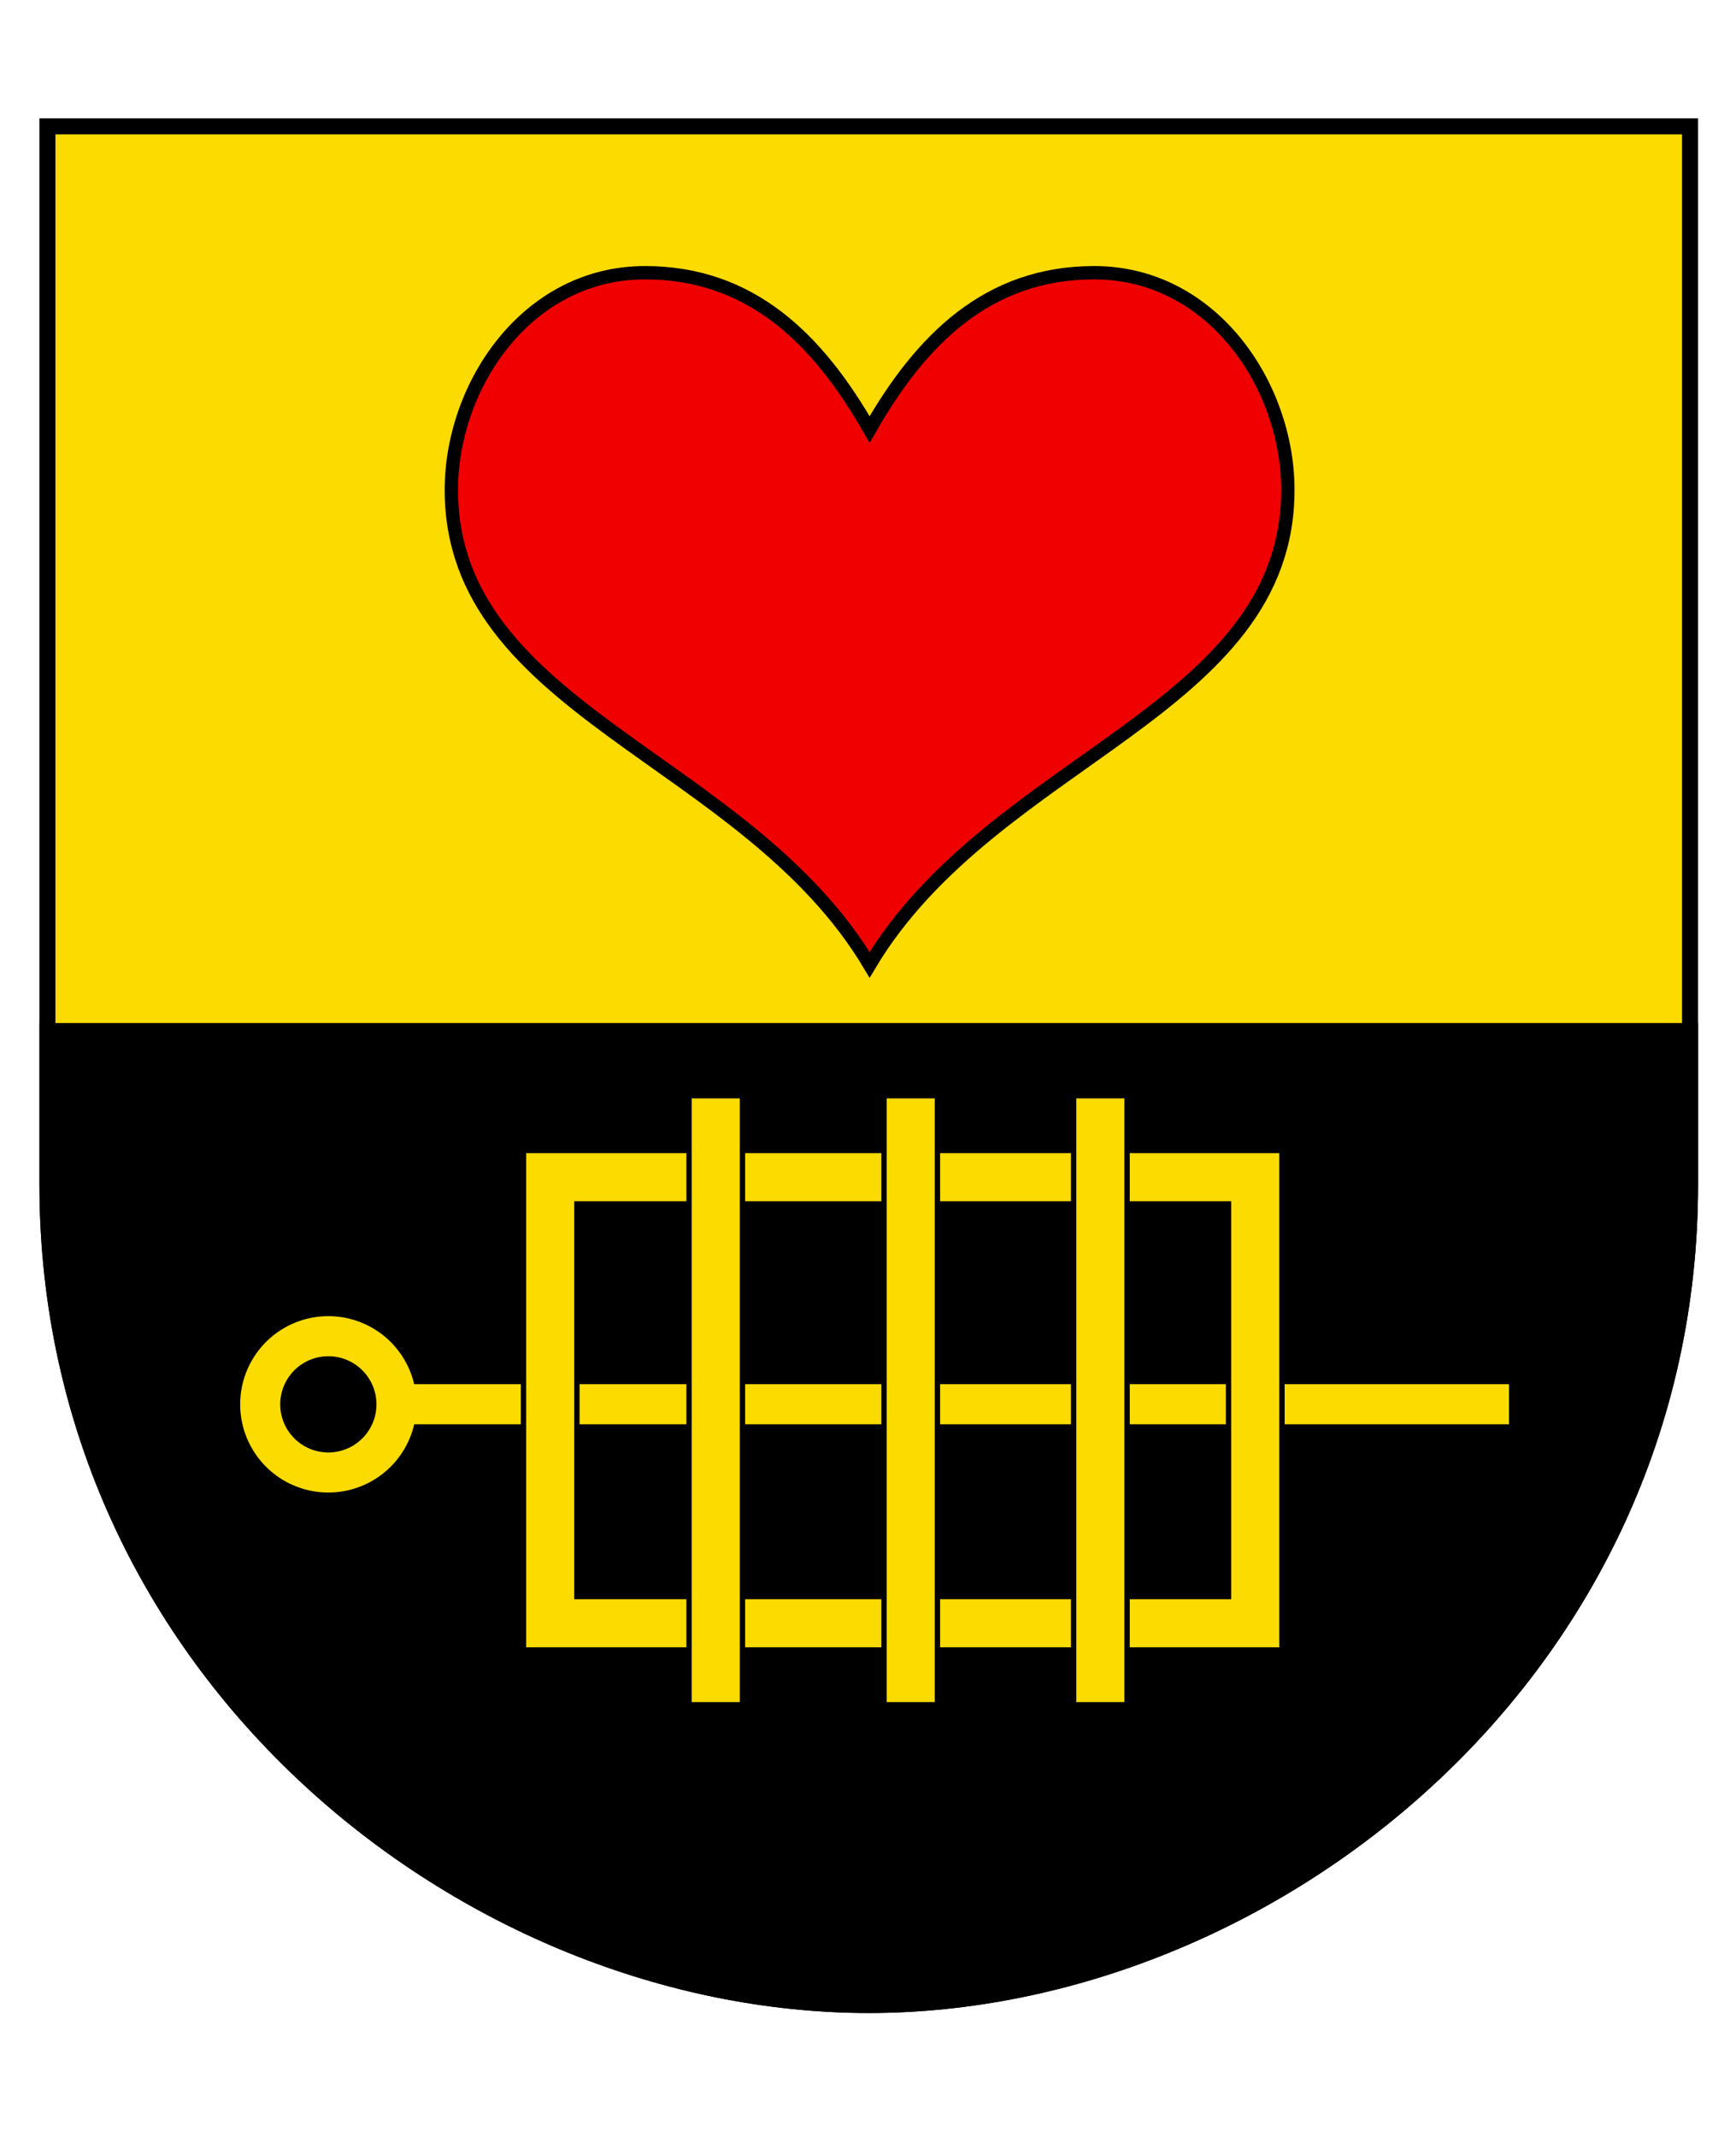
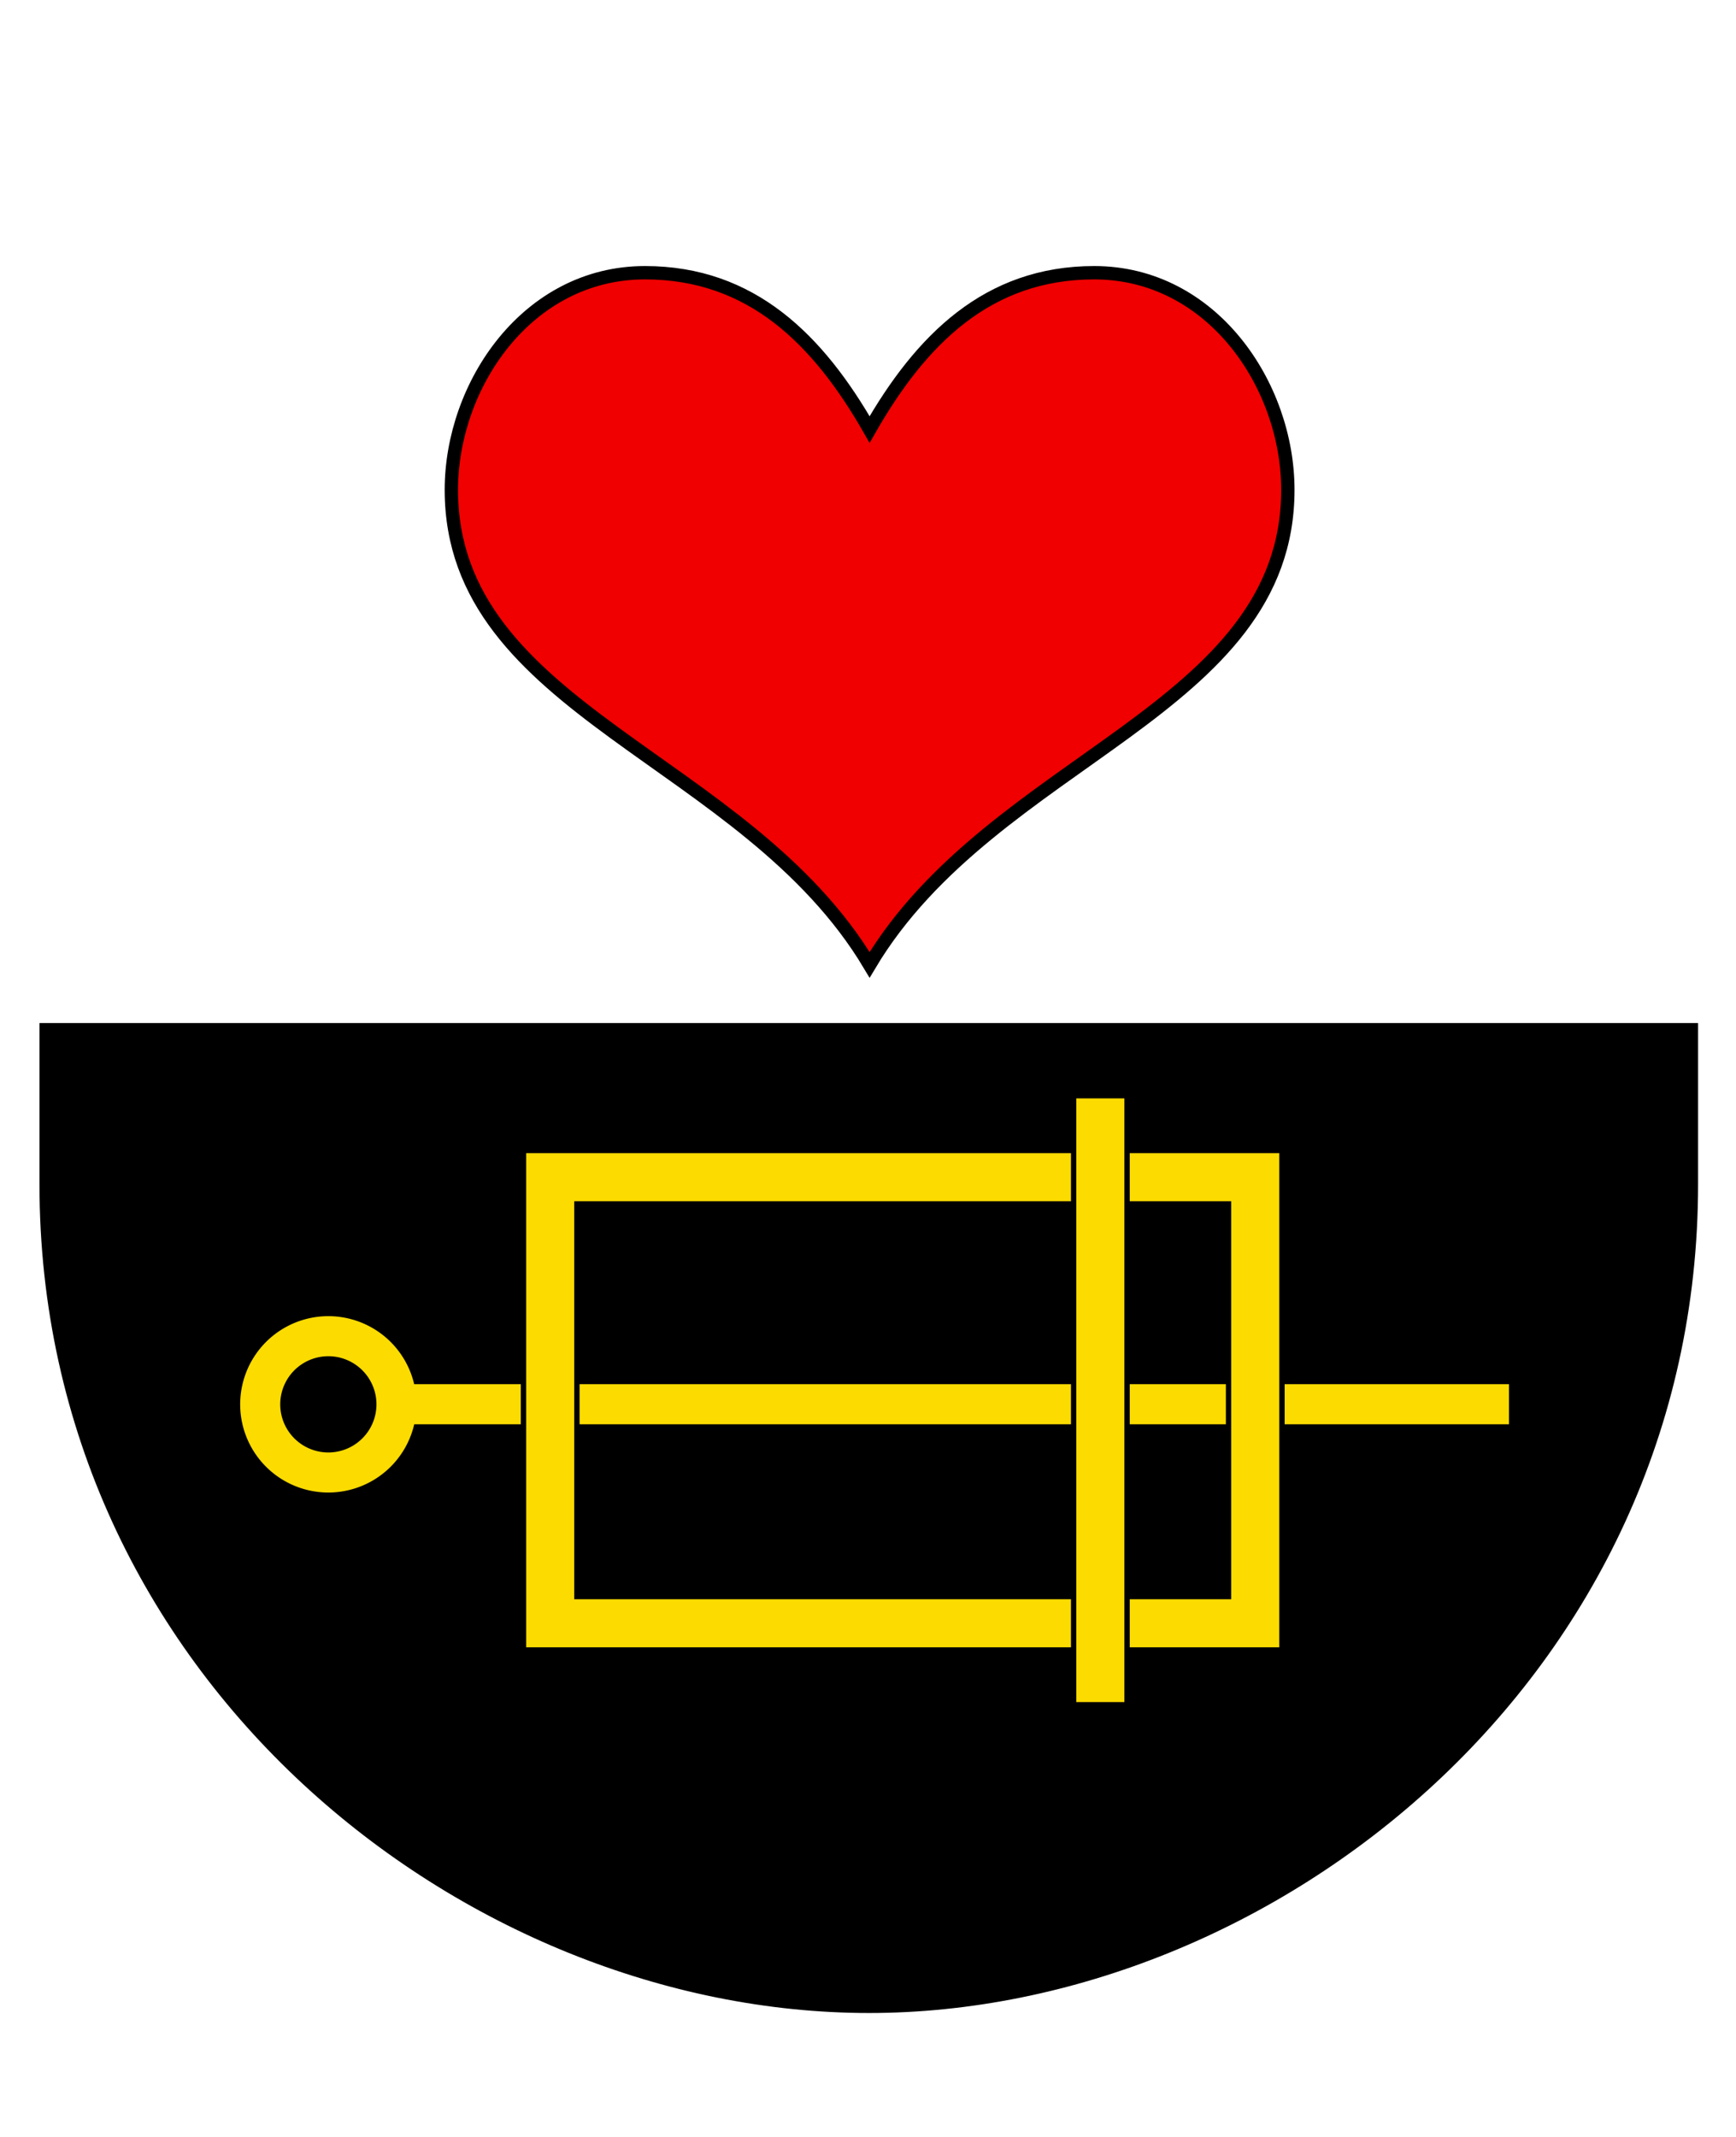
<svg xmlns="http://www.w3.org/2000/svg" version="1.1" width="650" height="800" id="svg2">
  <defs id="defs4" />
-   <path d="m 17.75,47.3 0,396 c 0,183 157.55,307.3 307.55,307.3 149.5,0 307.5,-124.3 307.5,-307.3 l 0,-396 z" id="path4841-3" style="fill:#fcdb00;fill-opacity:1;stroke:#000000;stroke-width:6;stroke-linecap:butt;stroke-linejoin:miter;stroke-miterlimit:4;stroke-opacity:1;stroke-dasharray:none" />
  <g transform="matrix(3.87,0,0,2.615,-1593,-904.1)" id="g4911-7-0" style="fill:#ff0000;stroke:none" />
  <path d="m 241.5,102.1 c -44.1,0 -72.5,42.1 -72.5,81.3 0,82.8 110.3,100.2 156.6,177.8 46.3,-77.6 156.6,-95 156.6,-177.8 0,-39.2 -28.4,-81.3 -72.5,-81.3 -39.9,0 -64.9,25.1 -84.1,58.7 -19.2,-33.6 -44.2,-58.7 -84.1,-58.7 z" id="path4072-3" style="fill:#f00000;fill-opacity:1;stroke:#000000;stroke-width:5;stroke-linecap:butt;stroke-linejoin:miter;stroke-miterlimit:4;stroke-opacity:1;stroke-dasharray:none" />
  <path d="m 17.78,386 0,57.3 c 0,183 157.62,307.3 307.62,307.3 149.5,0 307.4,-124.3 307.4,-307.3 l 0,-57.3 -615.02,0 z" id="path4841-3-0" style="fill:#000000;stroke:#000000;stroke-width:6;stroke-linecap:butt;stroke-linejoin:miter;stroke-miterlimit:4;stroke-opacity:1;stroke-dasharray:none" />
  <path d="m 145,526 a 24,24 0 1 1 -48,0 24,24 0 1 1 48,0 z" transform="matrix(1.063,0,0,1.063,-5.683,-33.4)" id="path4115" style="fill:none;stroke:#fcdb00;stroke-width:14.111;stroke-linecap:butt;stroke-linejoin:miter;stroke-miterlimit:4;stroke-opacity:1;stroke-dasharray:none;stroke-dashoffset:0" />
  <path d="m 148,525.7 417,0" id="path4117" style="fill:none;stroke:#fcdb00;stroke-width:15;stroke-linecap:butt;stroke-linejoin:miter;stroke-miterlimit:4;stroke-opacity:1;stroke-dasharray:none" />
  <path d="m 196,430.7 0,10 0,167 0,10 10,0 264,0 10,0 0,-10 0,-167 0,-10 -10,0 -264,0 -10,0 z m 20,20 244,0 0,147 -244,0 0,-147 z" id="rect4119" style="font-size:medium;font-style:normal;font-variant:normal;font-weight:normal;font-stretch:normal;text-indent:0;text-align:start;text-decoration:none;line-height:normal;letter-spacing:normal;word-spacing:normal;text-transform:none;direction:ltr;block-progression:tb;writing-mode:lr-tb;text-anchor:start;baseline-shift:baseline;color:#000000;fill:#fcdb00;fill-opacity:1;stroke:#000000;stroke-width:2;stroke-miterlimit:4;stroke-dasharray:none;marker:none;visibility:visible;display:inline;overflow:visible;enable-background:accumulate;font-family:Sans;-inkscape-font-specification:Sans" />
-   <path d="m 258,410.2 0,228 20,0 0,-228 -20,0 z" id="path4121" style="font-size:medium;font-style:normal;font-variant:normal;font-weight:normal;font-stretch:normal;text-indent:0;text-align:start;text-decoration:none;line-height:normal;letter-spacing:normal;word-spacing:normal;text-transform:none;direction:ltr;block-progression:tb;writing-mode:lr-tb;text-anchor:start;baseline-shift:baseline;color:#000000;fill:#fcdb00;fill-opacity:1;stroke:#000000;stroke-width:2;stroke-miterlimit:4;stroke-dasharray:none;marker:none;visibility:visible;display:inline;overflow:visible;enable-background:accumulate;font-family:Sans;-inkscape-font-specification:Sans" />
-   <path d="m 331,410.2 0,228 20,0 0,-228 -20,0 z" id="path4121-2" style="font-size:medium;font-style:normal;font-variant:normal;font-weight:normal;font-stretch:normal;text-indent:0;text-align:start;text-decoration:none;line-height:normal;letter-spacing:normal;word-spacing:normal;text-transform:none;direction:ltr;block-progression:tb;writing-mode:lr-tb;text-anchor:start;baseline-shift:baseline;color:#000000;fill:#fcdb00;fill-opacity:1;stroke:#000000;stroke-width:2;stroke-miterlimit:4;stroke-dasharray:none;marker:none;visibility:visible;display:inline;overflow:visible;enable-background:accumulate;font-family:Sans;-inkscape-font-specification:Sans" />
  <path d="m 402,410.2 0,228 20,0 0,-228 -20,0 z" id="path4121-1" style="font-size:medium;font-style:normal;font-variant:normal;font-weight:normal;font-stretch:normal;text-indent:0;text-align:start;text-decoration:none;line-height:normal;letter-spacing:normal;word-spacing:normal;text-transform:none;direction:ltr;block-progression:tb;writing-mode:lr-tb;text-anchor:start;baseline-shift:baseline;color:#000000;fill:#fcdb00;fill-opacity:1;stroke:#000000;stroke-width:2;stroke-miterlimit:4;stroke-dasharray:none;marker:none;visibility:visible;display:inline;overflow:visible;enable-background:accumulate;font-family:Sans;-inkscape-font-specification:Sans" />
</svg>